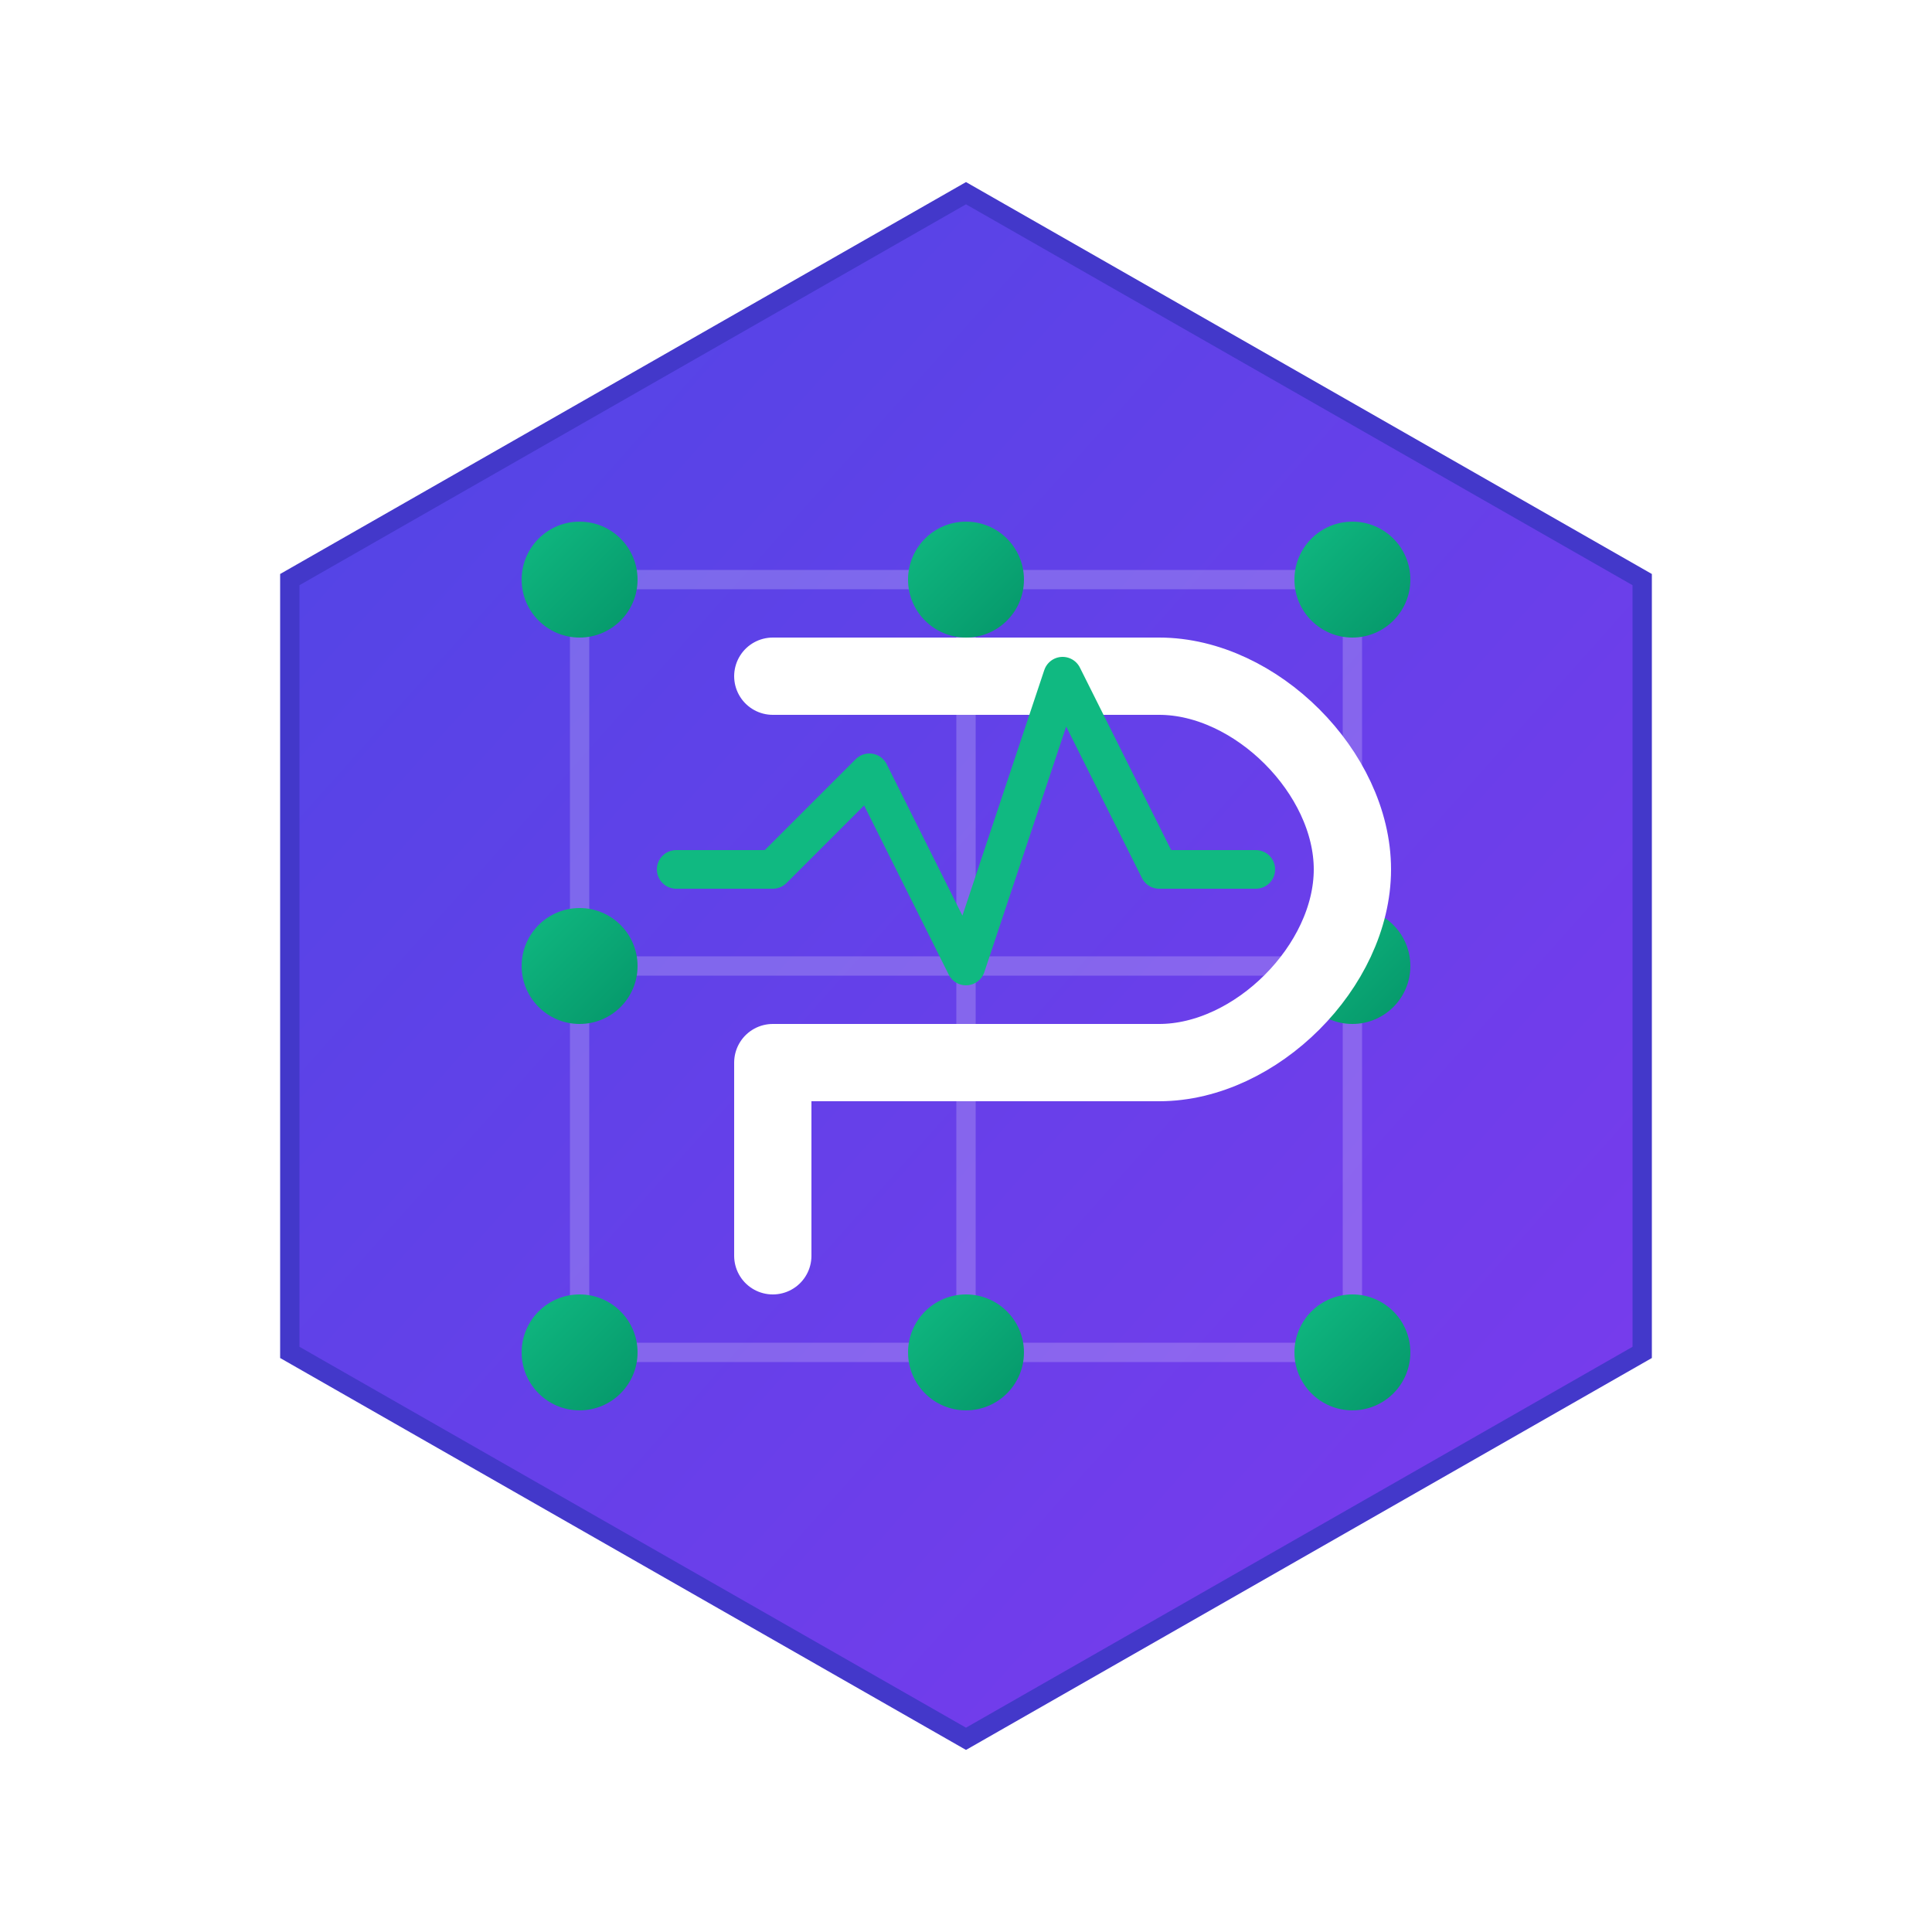
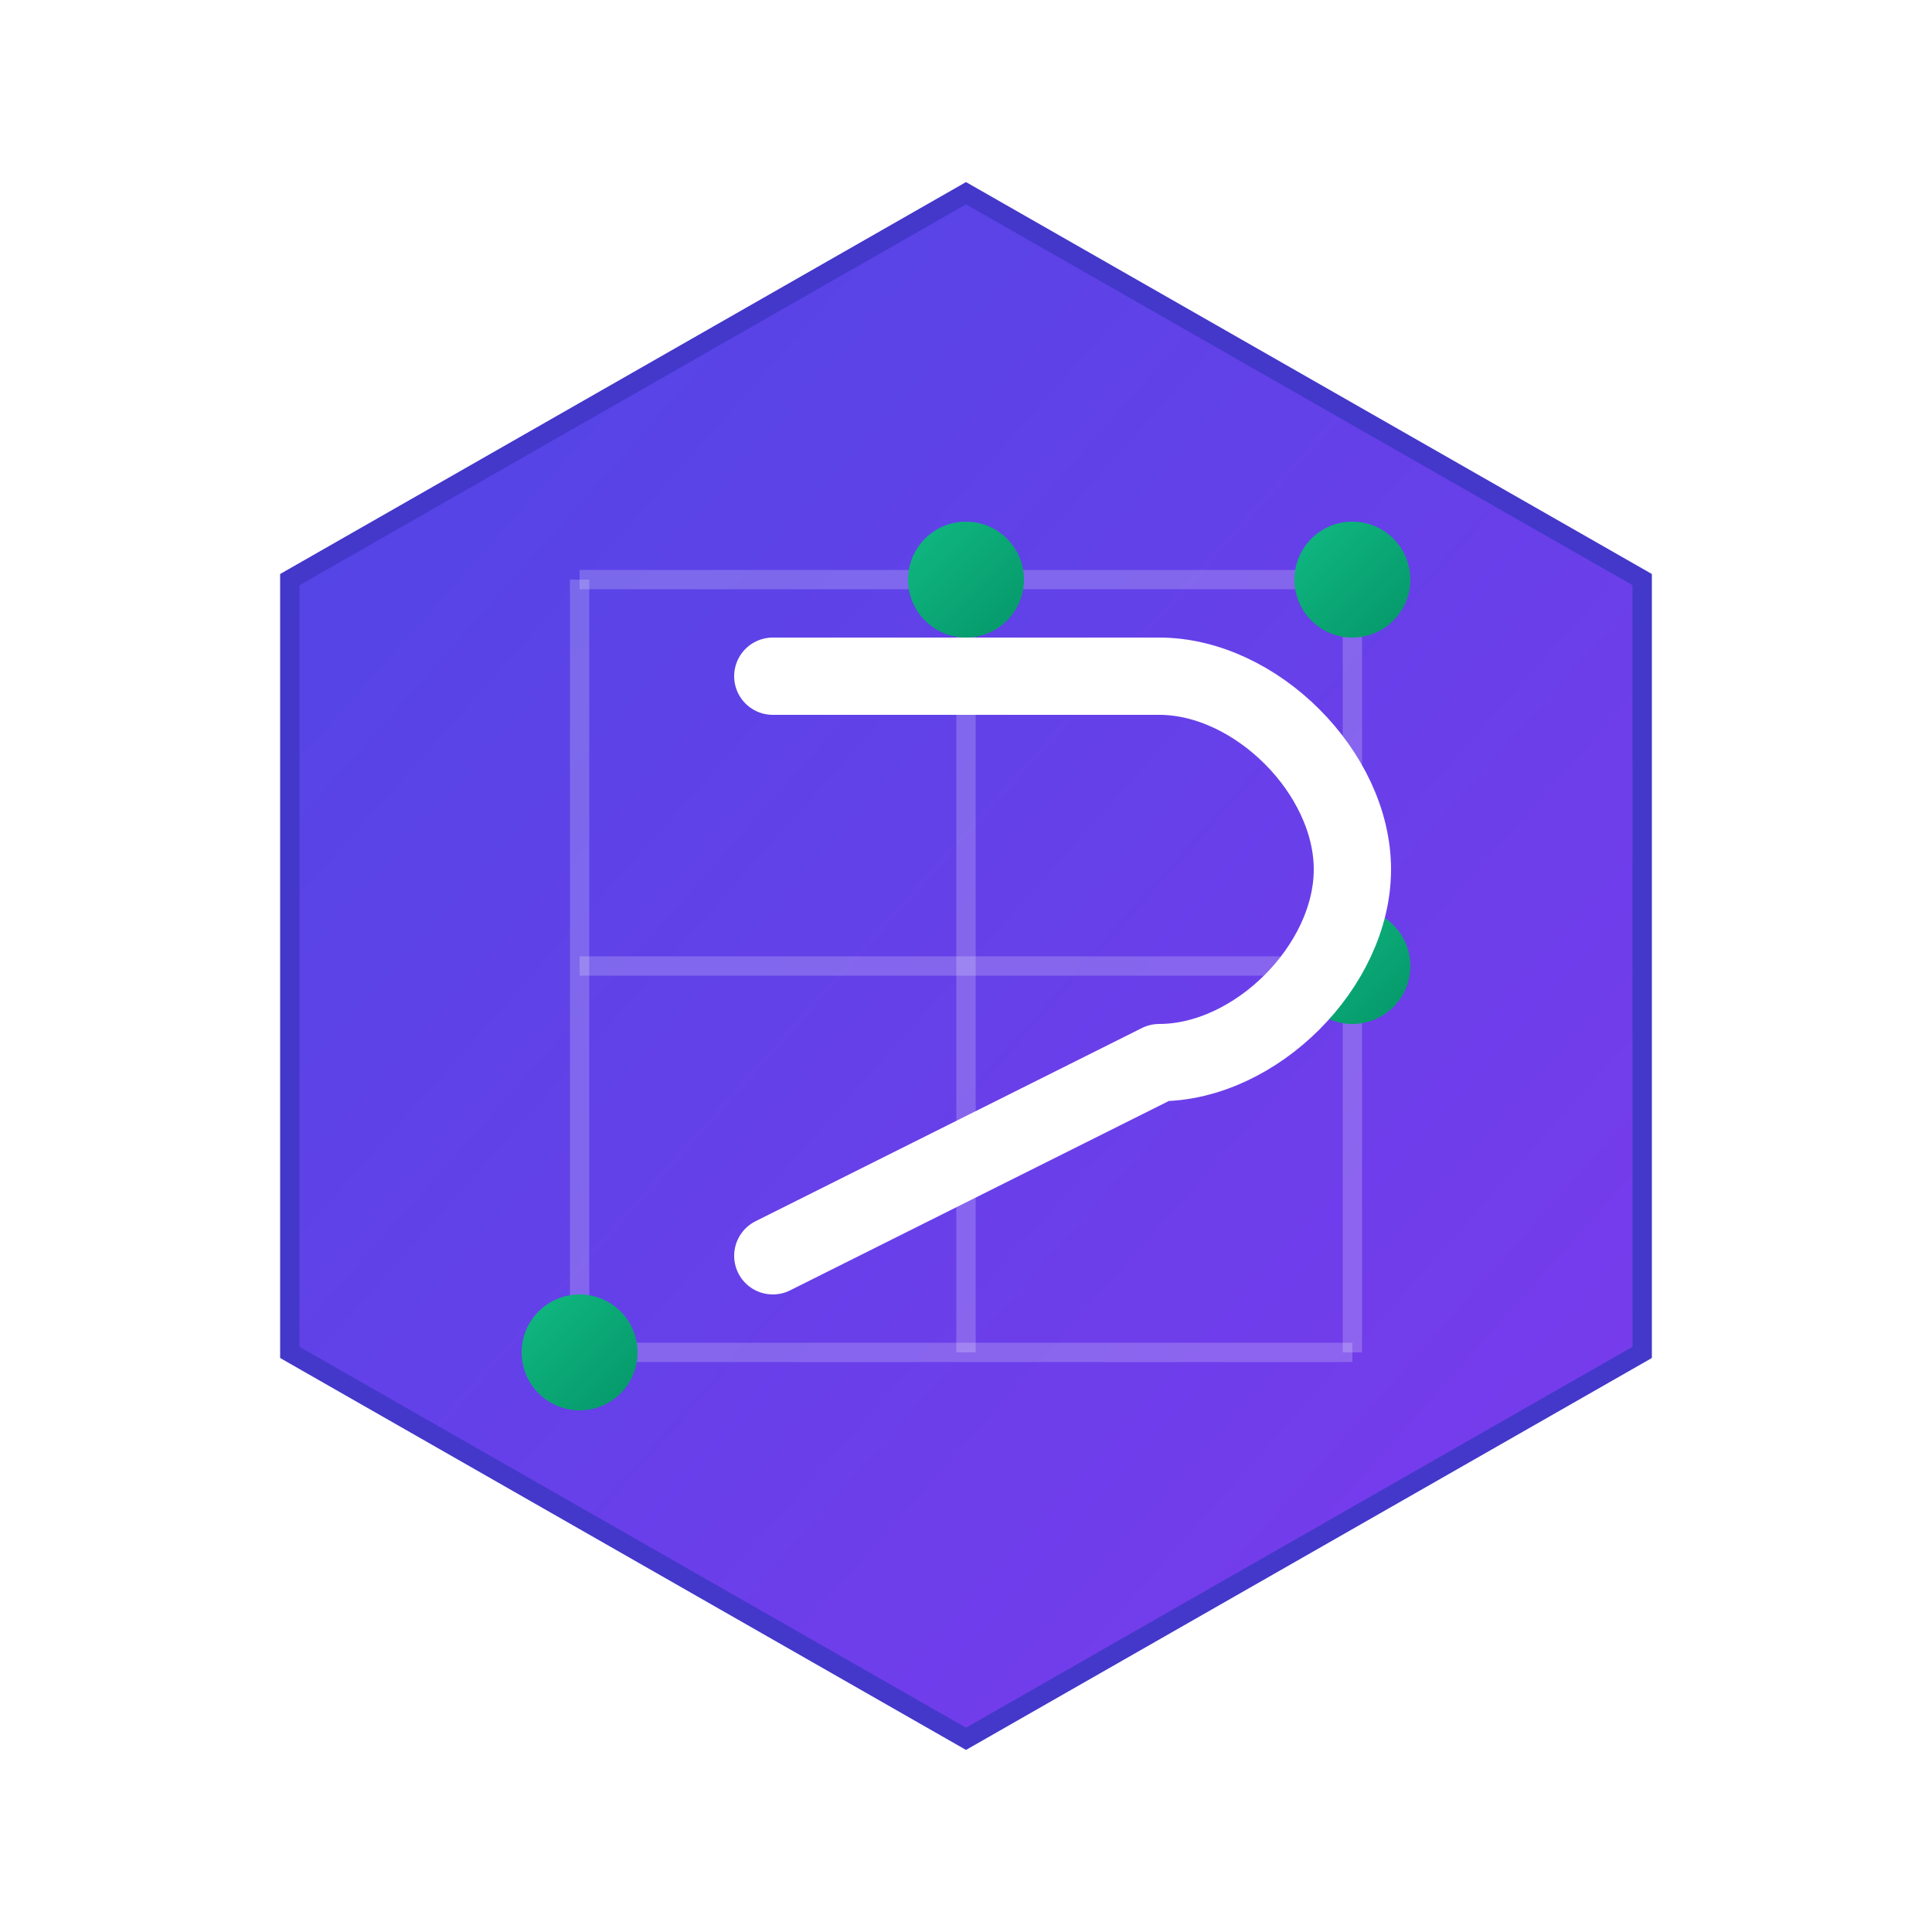
<svg xmlns="http://www.w3.org/2000/svg" width="100" height="100" viewBox="0 0 100 100">
  <defs>
    <linearGradient id="primary-gradient" x1="0%" y1="0%" x2="100%" y2="100%">
      <stop offset="0%" stop-color="#4f46e5" />
      <stop offset="100%" stop-color="#7c3aed" />
    </linearGradient>
    <linearGradient id="secondary-gradient" x1="0%" y1="0%" x2="100%" y2="100%">
      <stop offset="0%" stop-color="#10b981" />
      <stop offset="100%" stop-color="#059669" />
    </linearGradient>
    <filter id="glow" x="-20%" y="-20%" width="140%" height="140%">
      <feGaussianBlur stdDeviation="3" result="blur" />
      <feComposite in="SourceGraphic" in2="blur" operator="over" />
    </filter>
  </defs>
  <path d="M50 10 L85 30 L85 70 L50 90 L15 70 L15 30 Z" fill="url(#primary-gradient)" stroke="#4338ca" stroke-width="1" />
  <path d="M30 30 L70 30" stroke="rgba(255,255,255,0.2)" stroke-width="1" />
  <path d="M30 50 L70 50" stroke="rgba(255,255,255,0.2)" stroke-width="1" />
  <path d="M30 70 L70 70" stroke="rgba(255,255,255,0.2)" stroke-width="1" />
  <path d="M30 30 L30 70" stroke="rgba(255,255,255,0.2)" stroke-width="1" />
  <path d="M50 30 L50 70" stroke="rgba(255,255,255,0.2)" stroke-width="1" />
  <path d="M70 30 L70 70" stroke="rgba(255,255,255,0.2)" stroke-width="1" />
-   <circle cx="30" cy="30" r="3" fill="url(#secondary-gradient)" />
  <circle cx="50" cy="30" r="3" fill="url(#secondary-gradient)" />
  <circle cx="70" cy="30" r="3" fill="url(#secondary-gradient)" />
-   <circle cx="30" cy="50" r="3" fill="url(#secondary-gradient)" />
  <circle cx="70" cy="50" r="3" fill="url(#secondary-gradient)" />
  <circle cx="30" cy="70" r="3" fill="url(#secondary-gradient)" />
-   <circle cx="50" cy="70" r="3" fill="url(#secondary-gradient)" />
-   <circle cx="70" cy="70" r="3" fill="url(#secondary-gradient)" />
-   <path d="M40 35 L60 35 C65 35 70 40 70 45 C70 50 65 55 60 55 L40 55 L40 65" fill="none" stroke="white" stroke-width="4" stroke-linecap="round" stroke-linejoin="round" filter="url(#glow)" />
-   <path d="M35 45 L40 45 L45 40 L50 50 L55 35 L60 45 L65 45" fill="none" stroke="#10b981" stroke-width="2" stroke-linecap="round" stroke-linejoin="round" />
+   <path d="M40 35 L60 35 C65 35 70 40 70 45 C70 50 65 55 60 55 L40 65" fill="none" stroke="white" stroke-width="4" stroke-linecap="round" stroke-linejoin="round" filter="url(#glow)" />
</svg>